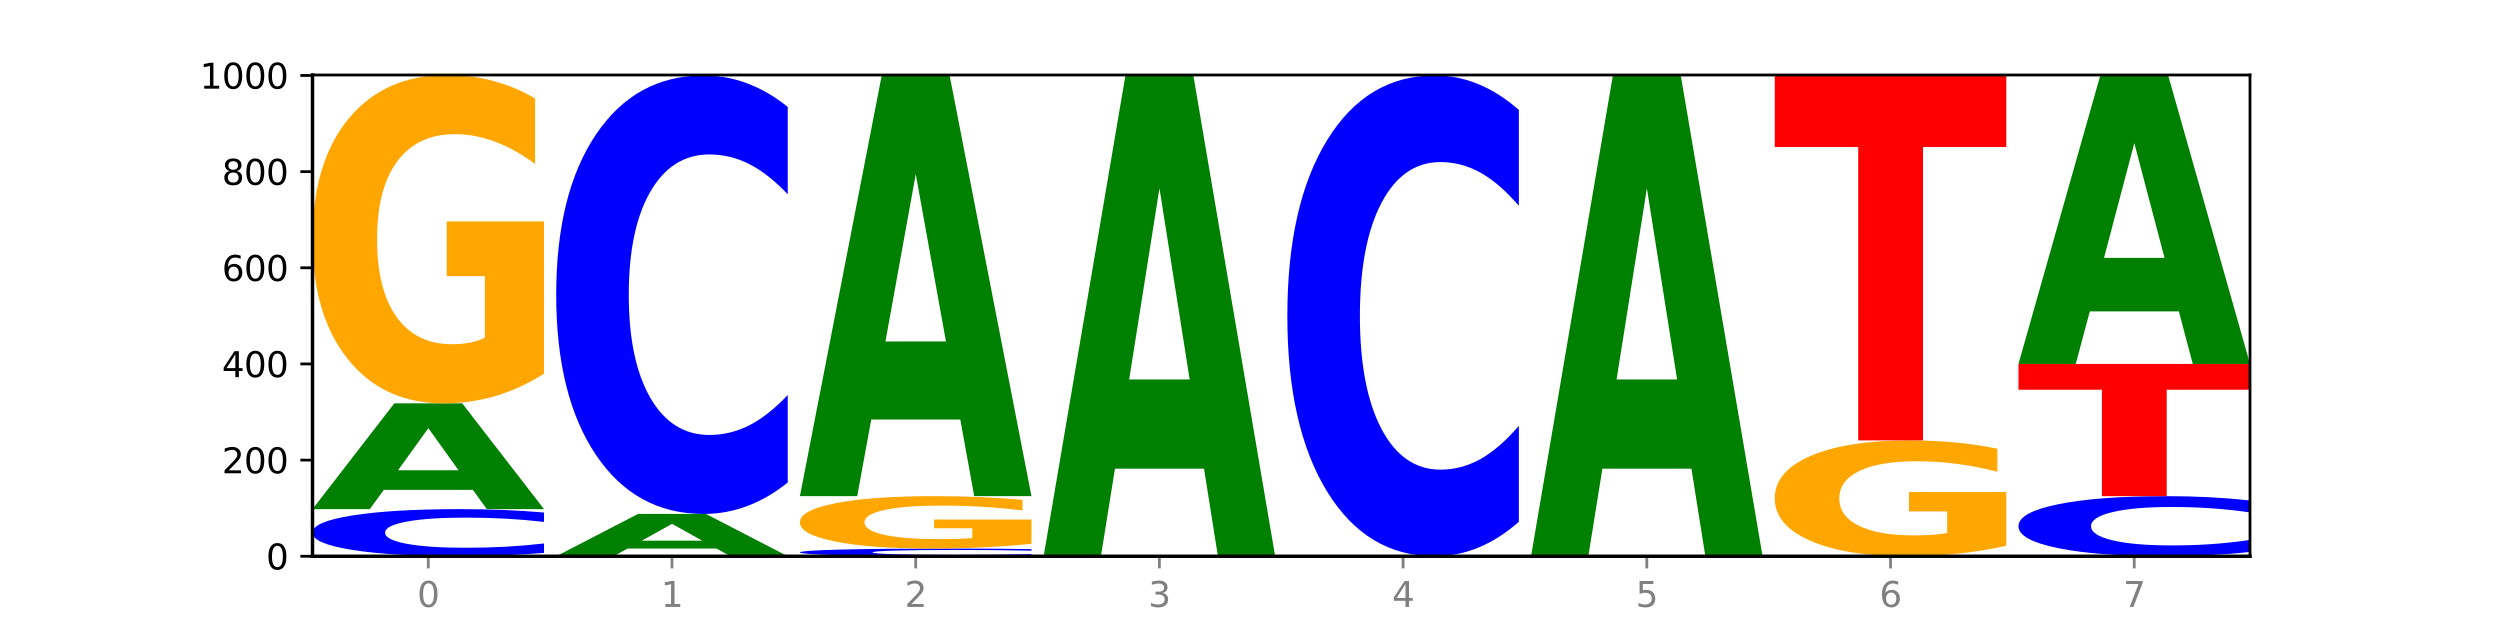
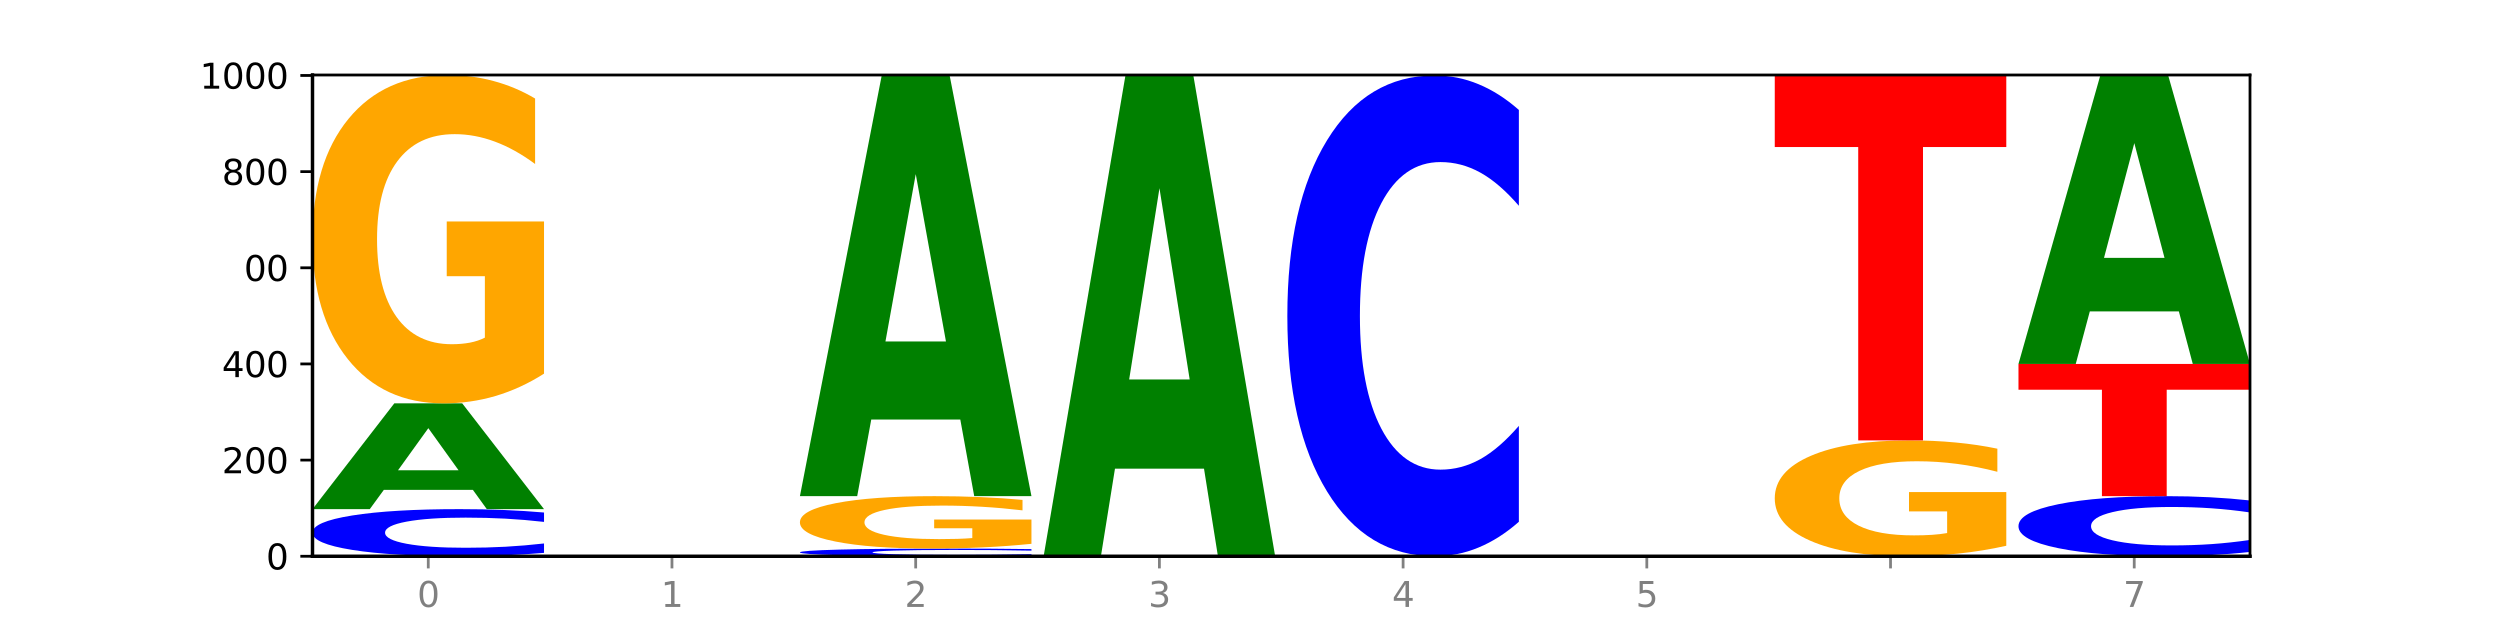
<svg xmlns="http://www.w3.org/2000/svg" xmlns:xlink="http://www.w3.org/1999/xlink" width="720pt" height="180pt" viewBox="0 0 720 180" version="1.1">
  <defs>
    <style type="text/css">*{stroke-linejoin: round; stroke-linecap: butt}</style>
  </defs>
  <g id="figure_1">
    <g id="patch_1">
      <path d="M 0 180  L 720 180  L 720 0  L 0 0  z " style="fill: #ffffff" />
    </g>
    <g id="axes_1">
      <g id="patch_2">
        <path d="M 90 160.2  L 648 160.2  L 648 21.6  L 90 21.6  z " style="fill: #ffffff" />
      </g>
      <g id="line2d_1">
        <path d="M 90 160.2  L 648 160.2  " clip-path="url(#p0da2296357)" style="fill: none; stroke: #000000; stroke-width: 0.5; stroke-linecap: square" />
      </g>
      <g id="patch_3">
        <path d="M 156.679 159.227  Q 151.102 159.709 145.07 159.953  Q 139.039 160.2 132.47 160.2  Q 112.882 160.2 101.441 158.372  Q 90 156.545 90 153.42  Q 90 150.283 101.441 148.458  Q 112.882 146.631 132.47 146.631  Q 139.039 146.631 145.07 146.877  Q 151.102 147.121 156.679 147.603  L 156.679 150.308  Q 151.051 149.669 145.591 149.372  Q 140.131 149.075 134.1 149.075  Q 123.281 149.075 117.082 150.233  Q 110.899 151.387 110.899 153.42  Q 110.899 155.443 117.082 156.601  Q 123.281 157.756 134.1 157.756  Q 140.131 157.756 145.591 157.459  Q 151.051 157.159 156.679 156.52  L 156.679 159.227  z " clip-path="url(#p0da2296357)" style="fill: #0000ff" />
      </g>
      <g id="patch_4">
        <path d="M 136.189 141.082  L 110.545 141.082  L 106.496 146.631  L 90 146.631  L 113.558 116.169  L 133.121 116.169  L 156.679 146.631  L 140.197 146.631  L 136.189 141.082  z M 114.635 135.428  L 132.058 135.428  L 123.36 123.311  L 114.635 135.428  z " clip-path="url(#p0da2296357)" style="fill: #008000" />
      </g>
      <g id="patch_5">
        <path d="M 156.679 107.613  Q 149.955 111.891 142.722 114.04  Q 135.489 116.169 127.778 116.169  Q 110.353 116.169 100.177 103.432  Q 90 90.696 90 68.914  Q 90 46.878 100.356 34.239  Q 110.727 21.6 128.764 21.6  Q 135.713 21.6 142.079 23.319  Q 148.46 25.019 154.109 28.379  L 154.109 47.23  Q 148.281 42.913 142.513 40.783  Q 136.744 38.635 130.946 38.635  Q 120.216 38.635 114.403 46.488  Q 108.59 54.321 108.59 68.914  Q 108.59 83.37 114.194 91.262  Q 119.798 99.135 130.109 99.135  Q 132.919 99.135 135.325 98.685  Q 137.731 98.217 139.643 97.24  L 139.643 79.541  L 128.66 79.541  L 128.66 63.776  L 156.679 63.776  L 156.679 107.613  z " clip-path="url(#p0da2296357)" style="fill: #ffa600" />
      </g>
      <g id="patch_6">
-         <path d="M 206.377 157.98  L 180.734 157.98  L 176.685 160.2  L 160.189 160.2  L 183.747 148.015  L 203.31 148.015  L 226.868 160.2  L 210.386 160.2  L 206.377 157.98  z M 184.824 155.719  L 202.247 155.719  L 193.549 150.872  L 184.824 155.719  z " clip-path="url(#p0da2296357)" style="fill: #008000" />
-       </g>
+         </g>
      <g id="patch_7">
-         <path d="M 226.868 138.964  Q 221.29 143.451 215.259 145.72  Q 209.228 148.015 202.659 148.015  Q 183.07 148.015 171.629 131.008  Q 160.189 114.001 160.189 84.916  Q 160.189 55.727 171.629 38.746  Q 183.07 21.738 202.659 21.738  Q 209.228 21.738 215.259 24.034  Q 221.29 26.303 226.868 30.79  L 226.868 55.962  Q 221.24 50.014 215.78 47.249  Q 210.32 44.484 204.289 44.484  Q 193.47 44.484 187.27 55.258  Q 181.088 66.005 181.088 84.916  Q 181.088 103.749 187.27 114.522  Q 193.47 125.269 204.289 125.269  Q 210.32 125.269 215.78 122.504  Q 221.24 119.713 226.868 113.766  L 226.868 138.964  z " clip-path="url(#p0da2296357)" style="fill: #0000ff" />
-       </g>
+         </g>
      <g id="patch_8">
        <path d="M 297.057 160.041  Q 291.479 160.12 285.448 160.16  Q 279.417 160.2 272.848 160.2  Q 253.259 160.2 241.818 159.902  Q 230.377 159.603 230.377 159.093  Q 230.377 158.581 241.818 158.283  Q 253.259 157.985 272.848 157.985  Q 279.417 157.985 285.448 158.025  Q 291.479 158.065 297.057 158.143  L 297.057 158.585  Q 291.429 158.481 285.969 158.432  Q 280.509 158.384 274.477 158.384  Q 263.658 158.384 257.459 158.573  Q 251.277 158.761 251.277 159.093  Q 251.277 159.423 257.459 159.612  Q 263.658 159.801 274.477 159.801  Q 280.509 159.801 285.969 159.752  Q 291.429 159.703 297.057 159.599  L 297.057 160.041  z " clip-path="url(#p0da2296357)" style="fill: #0000ff" />
      </g>
      <g id="patch_9">
        <path d="M 297.057 156.619  Q 290.332 157.302 283.099 157.645  Q 275.866 157.985 268.155 157.985  Q 250.731 157.985 240.554 155.952  Q 230.377 153.919 230.377 150.443  Q 230.377 146.926 240.733 144.909  Q 251.104 142.892 269.142 142.892  Q 276.09 142.892 282.457 143.167  Q 288.838 143.438 294.486 143.974  L 294.486 146.983  Q 288.658 146.294 282.89 145.954  Q 277.122 145.611 271.323 145.611  Q 260.594 145.611 254.781 146.864  Q 248.967 148.114 248.967 150.443  Q 248.967 152.75 254.571 154.01  Q 260.175 155.266 270.487 155.266  Q 273.296 155.266 275.702 155.194  Q 278.108 155.12 280.021 154.964  L 280.021 152.139  L 269.037 152.139  L 269.037 149.623  L 297.057 149.623  L 297.057 156.619  z " clip-path="url(#p0da2296357)" style="fill: #ffa600" />
      </g>
      <g id="patch_10">
        <path d="M 276.566 120.822  L 250.922 120.822  L 246.873 142.892  L 230.377 142.892  L 253.935 21.738  L 273.499 21.738  L 297.057 142.892  L 280.574 142.892  L 276.566 120.822  z M 255.012 98.336  L 272.435 98.336  L 263.737 50.144  L 255.012 98.336  z " clip-path="url(#p0da2296357)" style="fill: #008000" />
      </g>
      <g id="patch_11">
        <path d="M 346.755 134.977  L 321.111 134.977  L 317.062 160.2  L 300.566 160.2  L 324.124 21.738  L 343.687 21.738  L 367.245 160.2  L 350.763 160.2  L 346.755 134.977  z M 325.201 109.278  L 342.624 109.278  L 333.926 54.202  L 325.201 109.278  z " clip-path="url(#p0da2296357)" style="fill: #008000" />
      </g>
      <g id="patch_12">
        <path d="M 437.434 150.275  Q 431.856 155.195 425.825 157.683  Q 419.794 160.2 413.225 160.2  Q 393.636 160.2 382.196 141.552  Q 370.755 122.903 370.755 91.012  Q 370.755 59.007 382.196 40.387  Q 393.636 21.738 413.225 21.738  Q 419.794 21.738 425.825 24.255  Q 431.856 26.744 437.434 31.663  L 437.434 59.264  Q 431.806 52.743 426.346 49.711  Q 420.886 46.679 414.855 46.679  Q 404.036 46.679 397.836 58.492  Q 391.654 70.276 391.654 91.012  Q 391.654 111.663 397.836 123.475  Q 404.036 135.259 414.855 135.259  Q 420.886 135.259 426.346 132.227  Q 431.806 129.167 437.434 122.646  L 437.434 150.275  z " clip-path="url(#p0da2296357)" style="fill: #0000ff" />
      </g>
      <g id="patch_13">
-         <path d="M 487.132 134.977  L 461.488 134.977  L 457.439 160.2  L 440.943 160.2  L 464.501 21.738  L 484.065 21.738  L 507.623 160.2  L 491.14 160.2  L 487.132 134.977  z M 465.578 109.278  L 483.001 109.278  L 474.303 54.202  L 465.578 109.278  z " clip-path="url(#p0da2296357)" style="fill: #008000" />
-       </g>
+         </g>
      <g id="patch_14">
        <path d="M 577.811 157.181  Q 571.087 158.69 563.854 159.449  Q 556.621 160.2 548.91 160.2  Q 531.486 160.2 521.309 155.706  Q 511.132 151.211 511.132 143.526  Q 511.132 135.75 521.488 131.291  Q 531.859 126.831 549.896 126.831  Q 556.845 126.831 563.211 127.437  Q 569.592 128.037 575.241 129.223  L 575.241 135.874  Q 569.413 134.351 563.645 133.6  Q 557.876 132.842 552.078 132.842  Q 541.348 132.842 535.535 135.613  Q 529.722 138.377 529.722 143.526  Q 529.722 148.627 535.326 151.411  Q 540.93 154.189 551.241 154.189  Q 554.051 154.189 556.457 154.031  Q 558.863 153.865 560.775 153.521  L 560.775 147.276  L 549.792 147.276  L 549.792 141.713  L 577.811 141.713  L 577.811 157.181  z " clip-path="url(#p0da2296357)" style="fill: #ffa600" />
      </g>
      <g id="patch_15">
        <path d="M 511.132 21.877  L 577.811 21.877  L 577.811 42.346  L 553.822 42.346  L 553.822 126.831  L 535.168 126.831  L 535.168 42.346  L 511.132 42.346  L 511.132 21.877  z " clip-path="url(#p0da2296357)" style="fill: #ff0000" />
      </g>
      <g id="patch_16">
        <path d="M 648 158.959  Q 642.422 159.574 636.391 159.885  Q 630.36 160.2 623.791 160.2  Q 604.202 160.2 592.762 157.869  Q 581.321 155.538 581.321 151.552  Q 581.321 147.551 592.762 145.223  Q 604.202 142.892 623.791 142.892  Q 630.36 142.892 636.391 143.207  Q 642.422 143.518 648 144.133  L 648 147.583  Q 642.372 146.768 636.912 146.389  Q 631.452 146.01 625.421 146.01  Q 614.602 146.01 608.402 147.486  Q 602.22 148.959 602.22 151.552  Q 602.22 154.133 608.402 155.609  Q 614.602 157.082 625.421 157.082  Q 631.452 157.082 636.912 156.703  Q 642.372 156.321 648 155.506  L 648 158.959  z " clip-path="url(#p0da2296357)" style="fill: #0000ff" />
      </g>
      <g id="patch_17">
        <path d="M 581.321 104.815  L 648 104.815  L 648 112.241  L 624.011 112.241  L 624.011 142.892  L 605.356 142.892  L 605.356 112.241  L 581.321 112.241  L 581.321 104.815  z " clip-path="url(#p0da2296357)" style="fill: #ff0000" />
      </g>
      <g id="patch_18">
        <path d="M 627.51 89.681  L 601.866 89.681  L 597.817 104.815  L 581.321 104.815  L 604.879 21.738  L 624.442 21.738  L 648 104.815  L 631.518 104.815  L 627.51 89.681  z M 605.956 74.262  L 623.379 74.262  L 614.681 41.217  L 605.956 74.262  z " clip-path="url(#p0da2296357)" style="fill: #008000" />
      </g>
      <g id="matplotlib.axis_1">
        <g id="xtick_1">
          <g id="line2d_2">
            <defs>
              <path id="m6f040c6bd2" d="M 0 0  L 0 3.5  " style="stroke: #808080; stroke-width: 0.8" />
            </defs>
            <g>
              <use xlink:href="#m6f040c6bd2" x="123.34" y="160.2" style="fill: #808080; stroke: #808080; stroke-width: 0.8" />
            </g>
          </g>
          <g id="text_1">
            <g style="fill: #808080" transform="translate(120.158 174.798) scale(0.1 -0.1)">
              <defs>
                <path id="DejaVuSans-30" d="M 2034 4250  Q 1547 4250 1301 3770  Q 1056 3291 1056 2328  Q 1056 1369 1301 889  Q 1547 409 2034 409  Q 2525 409 2770 889  Q 3016 1369 3016 2328  Q 3016 3291 2770 3770  Q 2525 4250 2034 4250  z M 2034 4750  Q 2819 4750 3233 4129  Q 3647 3509 3647 2328  Q 3647 1150 3233 529  Q 2819 -91 2034 -91  Q 1250 -91 836 529  Q 422 1150 422 2328  Q 422 3509 836 4129  Q 1250 4750 2034 4750  z " transform="scale(0.016)" />
              </defs>
              <use xlink:href="#DejaVuSans-30" />
            </g>
          </g>
        </g>
        <g id="xtick_2">
          <g id="line2d_3">
            <g>
              <use xlink:href="#m6f040c6bd2" x="193.528" y="160.2" style="fill: #808080; stroke: #808080; stroke-width: 0.8" />
            </g>
          </g>
          <g id="text_2">
            <g style="fill: #808080" transform="translate(190.347 174.798) scale(0.1 -0.1)">
              <defs>
                <path id="DejaVuSans-31" d="M 794 531  L 1825 531  L 1825 4091  L 703 3866  L 703 4441  L 1819 4666  L 2450 4666  L 2450 531  L 3481 531  L 3481 0  L 794 0  L 794 531  z " transform="scale(0.016)" />
              </defs>
              <use xlink:href="#DejaVuSans-31" />
            </g>
          </g>
        </g>
        <g id="xtick_3">
          <g id="line2d_4">
            <g>
              <use xlink:href="#m6f040c6bd2" x="263.717" y="160.2" style="fill: #808080; stroke: #808080; stroke-width: 0.8" />
            </g>
          </g>
          <g id="text_3">
            <g style="fill: #808080" transform="translate(260.536 174.798) scale(0.1 -0.1)">
              <defs>
                <path id="DejaVuSans-32" d="M 1228 531  L 3431 531  L 3431 0  L 469 0  L 469 531  Q 828 903 1448 1529  Q 2069 2156 2228 2338  Q 2531 2678 2651 2914  Q 2772 3150 2772 3378  Q 2772 3750 2511 3984  Q 2250 4219 1831 4219  Q 1534 4219 1204 4116  Q 875 4013 500 3803  L 500 4441  Q 881 4594 1212 4672  Q 1544 4750 1819 4750  Q 2544 4750 2975 4387  Q 3406 4025 3406 3419  Q 3406 3131 3298 2873  Q 3191 2616 2906 2266  Q 2828 2175 2409 1742  Q 1991 1309 1228 531  z " transform="scale(0.016)" />
              </defs>
              <use xlink:href="#DejaVuSans-32" />
            </g>
          </g>
        </g>
        <g id="xtick_4">
          <g id="line2d_5">
            <g>
              <use xlink:href="#m6f040c6bd2" x="333.906" y="160.2" style="fill: #808080; stroke: #808080; stroke-width: 0.8" />
            </g>
          </g>
          <g id="text_4">
            <g style="fill: #808080" transform="translate(330.724 174.798) scale(0.1 -0.1)">
              <defs>
                <path id="DejaVuSans-33" d="M 2597 2516  Q 3050 2419 3304 2112  Q 3559 1806 3559 1356  Q 3559 666 3084 287  Q 2609 -91 1734 -91  Q 1441 -91 1130 -33  Q 819 25 488 141  L 488 750  Q 750 597 1062 519  Q 1375 441 1716 441  Q 2309 441 2620 675  Q 2931 909 2931 1356  Q 2931 1769 2642 2001  Q 2353 2234 1838 2234  L 1294 2234  L 1294 2753  L 1863 2753  Q 2328 2753 2575 2939  Q 2822 3125 2822 3475  Q 2822 3834 2567 4026  Q 2313 4219 1838 4219  Q 1578 4219 1281 4162  Q 984 4106 628 3988  L 628 4550  Q 988 4650 1302 4700  Q 1616 4750 1894 4750  Q 2613 4750 3031 4423  Q 3450 4097 3450 3541  Q 3450 3153 3228 2886  Q 3006 2619 2597 2516  z " transform="scale(0.016)" />
              </defs>
              <use xlink:href="#DejaVuSans-33" />
            </g>
          </g>
        </g>
        <g id="xtick_5">
          <g id="line2d_6">
            <g>
              <use xlink:href="#m6f040c6bd2" x="404.094" y="160.2" style="fill: #808080; stroke: #808080; stroke-width: 0.8" />
            </g>
          </g>
          <g id="text_5">
            <g style="fill: #808080" transform="translate(400.913 174.798) scale(0.1 -0.1)">
              <defs>
                <path id="DejaVuSans-34" d="M 2419 4116  L 825 1625  L 2419 1625  L 2419 4116  z M 2253 4666  L 3047 4666  L 3047 1625  L 3713 1625  L 3713 1100  L 3047 1100  L 3047 0  L 2419 0  L 2419 1100  L 313 1100  L 313 1709  L 2253 4666  z " transform="scale(0.016)" />
              </defs>
              <use xlink:href="#DejaVuSans-34" />
            </g>
          </g>
        </g>
        <g id="xtick_6">
          <g id="line2d_7">
            <g>
              <use xlink:href="#m6f040c6bd2" x="474.283" y="160.2" style="fill: #808080; stroke: #808080; stroke-width: 0.8" />
            </g>
          </g>
          <g id="text_6">
            <g style="fill: #808080" transform="translate(471.102 174.798) scale(0.1 -0.1)">
              <defs>
                <path id="DejaVuSans-35" d="M 691 4666  L 3169 4666  L 3169 4134  L 1269 4134  L 1269 2991  Q 1406 3038 1543 3061  Q 1681 3084 1819 3084  Q 2600 3084 3056 2656  Q 3513 2228 3513 1497  Q 3513 744 3044 326  Q 2575 -91 1722 -91  Q 1428 -91 1123 -41  Q 819 9 494 109  L 494 744  Q 775 591 1075 516  Q 1375 441 1709 441  Q 2250 441 2565 725  Q 2881 1009 2881 1497  Q 2881 1984 2565 2268  Q 2250 2553 1709 2553  Q 1456 2553 1204 2497  Q 953 2441 691 2322  L 691 4666  z " transform="scale(0.016)" />
              </defs>
              <use xlink:href="#DejaVuSans-35" />
            </g>
          </g>
        </g>
        <g id="xtick_7">
          <g id="line2d_8">
            <g>
              <use xlink:href="#m6f040c6bd2" x="544.472" y="160.2" style="fill: #808080; stroke: #808080; stroke-width: 0.8" />
            </g>
          </g>
          <g id="text_7">
            <g style="fill: #808080" transform="translate(541.29 174.798) scale(0.1 -0.1)">
              <defs>
-                 <path id="DejaVuSans-36" d="M 2113 2584  Q 1688 2584 1439 2293  Q 1191 2003 1191 1497  Q 1191 994 1439 701  Q 1688 409 2113 409  Q 2538 409 2786 701  Q 3034 994 3034 1497  Q 3034 2003 2786 2293  Q 2538 2584 2113 2584  z M 3366 4563  L 3366 3988  Q 3128 4100 2886 4159  Q 2644 4219 2406 4219  Q 1781 4219 1451 3797  Q 1122 3375 1075 2522  Q 1259 2794 1537 2939  Q 1816 3084 2150 3084  Q 2853 3084 3261 2657  Q 3669 2231 3669 1497  Q 3669 778 3244 343  Q 2819 -91 2113 -91  Q 1303 -91 875 529  Q 447 1150 447 2328  Q 447 3434 972 4092  Q 1497 4750 2381 4750  Q 2619 4750 2861 4703  Q 3103 4656 3366 4563  z " transform="scale(0.016)" />
-               </defs>
+                 </defs>
              <use xlink:href="#DejaVuSans-36" />
            </g>
          </g>
        </g>
        <g id="xtick_8">
          <g id="line2d_9">
            <g>
              <use xlink:href="#m6f040c6bd2" x="614.66" y="160.2" style="fill: #808080; stroke: #808080; stroke-width: 0.8" />
            </g>
          </g>
          <g id="text_8">
            <g style="fill: #808080" transform="translate(611.479 174.798) scale(0.1 -0.1)">
              <defs>
                <path id="DejaVuSans-37" d="M 525 4666  L 3525 4666  L 3525 4397  L 1831 0  L 1172 0  L 2766 4134  L 525 4134  L 525 4666  z " transform="scale(0.016)" />
              </defs>
              <use xlink:href="#DejaVuSans-37" />
            </g>
          </g>
        </g>
      </g>
      <g id="matplotlib.axis_2">
        <g id="ytick_1">
          <g id="line2d_10">
            <defs>
              <path id="m9871b4f206" d="M 0 0  L -3.5 0  " style="stroke: #000000; stroke-width: 0.8" />
            </defs>
            <g>
              <use xlink:href="#m9871b4f206" x="90" y="160.2" style="stroke: #000000; stroke-width: 0.8" />
            </g>
          </g>
          <g id="text_9">
            <g transform="translate(76.638 163.999) scale(0.1 -0.1)">
              <use xlink:href="#DejaVuSans-30" />
            </g>
          </g>
        </g>
        <g id="ytick_2">
          <g id="line2d_11">
            <g>
              <use xlink:href="#m9871b4f206" x="90" y="132.508" style="stroke: #000000; stroke-width: 0.8" />
            </g>
          </g>
          <g id="text_10">
            <g transform="translate(63.913 136.307) scale(0.1 -0.1)">
              <use xlink:href="#DejaVuSans-32" />
              <use xlink:href="#DejaVuSans-30" x="63.623" />
              <use xlink:href="#DejaVuSans-30" x="127.246" />
            </g>
          </g>
        </g>
        <g id="ytick_3">
          <g id="line2d_12">
            <g>
              <use xlink:href="#m9871b4f206" x="90" y="104.815" style="stroke: #000000; stroke-width: 0.8" />
            </g>
          </g>
          <g id="text_11">
            <g transform="translate(63.913 108.615) scale(0.1 -0.1)">
              <use xlink:href="#DejaVuSans-34" />
              <use xlink:href="#DejaVuSans-30" x="63.623" />
              <use xlink:href="#DejaVuSans-30" x="127.246" />
            </g>
          </g>
        </g>
        <g id="ytick_4">
          <g id="line2d_13">
            <g>
              <use xlink:href="#m9871b4f206" x="90" y="77.123" style="stroke: #000000; stroke-width: 0.8" />
            </g>
          </g>
          <g id="text_12">
            <g transform="translate(63.913 80.922) scale(0.1 -0.1)">
              <use xlink:href="#DejaVuSans-36" />
              <use xlink:href="#DejaVuSans-30" x="63.623" />
              <use xlink:href="#DejaVuSans-30" x="127.246" />
            </g>
          </g>
        </g>
        <g id="ytick_5">
          <g id="line2d_14">
            <g>
              <use xlink:href="#m9871b4f206" x="90" y="49.431" style="stroke: #000000; stroke-width: 0.8" />
            </g>
          </g>
          <g id="text_13">
            <g transform="translate(63.913 53.23) scale(0.1 -0.1)">
              <defs>
                <path id="DejaVuSans-38" d="M 2034 2216  Q 1584 2216 1326 1975  Q 1069 1734 1069 1313  Q 1069 891 1326 650  Q 1584 409 2034 409  Q 2484 409 2743 651  Q 3003 894 3003 1313  Q 3003 1734 2745 1975  Q 2488 2216 2034 2216  z M 1403 2484  Q 997 2584 770 2862  Q 544 3141 544 3541  Q 544 4100 942 4425  Q 1341 4750 2034 4750  Q 2731 4750 3128 4425  Q 3525 4100 3525 3541  Q 3525 3141 3298 2862  Q 3072 2584 2669 2484  Q 3125 2378 3379 2068  Q 3634 1759 3634 1313  Q 3634 634 3220 271  Q 2806 -91 2034 -91  Q 1263 -91 848 271  Q 434 634 434 1313  Q 434 1759 690 2068  Q 947 2378 1403 2484  z M 1172 3481  Q 1172 3119 1398 2916  Q 1625 2713 2034 2713  Q 2441 2713 2670 2916  Q 2900 3119 2900 3481  Q 2900 3844 2670 4047  Q 2441 4250 2034 4250  Q 1625 4250 1398 4047  Q 1172 3844 1172 3481  z " transform="scale(0.016)" />
              </defs>
              <use xlink:href="#DejaVuSans-38" />
              <use xlink:href="#DejaVuSans-30" x="63.623" />
              <use xlink:href="#DejaVuSans-30" x="127.246" />
            </g>
          </g>
        </g>
        <g id="ytick_6">
          <g id="line2d_15">
            <g>
              <use xlink:href="#m9871b4f206" x="90" y="21.738" style="stroke: #000000; stroke-width: 0.8" />
            </g>
          </g>
          <g id="text_14">
            <g transform="translate(57.55 25.538) scale(0.1 -0.1)">
              <use xlink:href="#DejaVuSans-31" />
              <use xlink:href="#DejaVuSans-30" x="63.623" />
              <use xlink:href="#DejaVuSans-30" x="127.246" />
              <use xlink:href="#DejaVuSans-30" x="190.869" />
            </g>
          </g>
        </g>
      </g>
      <g id="patch_19">
        <path d="M 90 160.2  L 90 21.6  " style="fill: none; stroke: #000000; stroke-linejoin: miter; stroke-linecap: square" />
      </g>
      <g id="patch_20">
        <path d="M 648 160.2  L 648 21.6  " style="fill: none; stroke: #000000; stroke-width: 0.8; stroke-linejoin: miter; stroke-linecap: square" />
      </g>
      <g id="patch_21">
        <path d="M 90 160.2  L 648 160.2  " style="fill: none; stroke: #000000; stroke-linejoin: miter; stroke-linecap: square" />
      </g>
      <g id="patch_22">
        <path d="M 90 21.6  L 648 21.6  " style="fill: none; stroke: #000000; stroke-width: 0.8; stroke-linejoin: miter; stroke-linecap: square" />
      </g>
    </g>
  </g>
  <defs>
    <clipPath id="p0da2296357">
      <rect x="90" y="21.6" width="558" height="138.6" />
    </clipPath>
  </defs>
</svg>